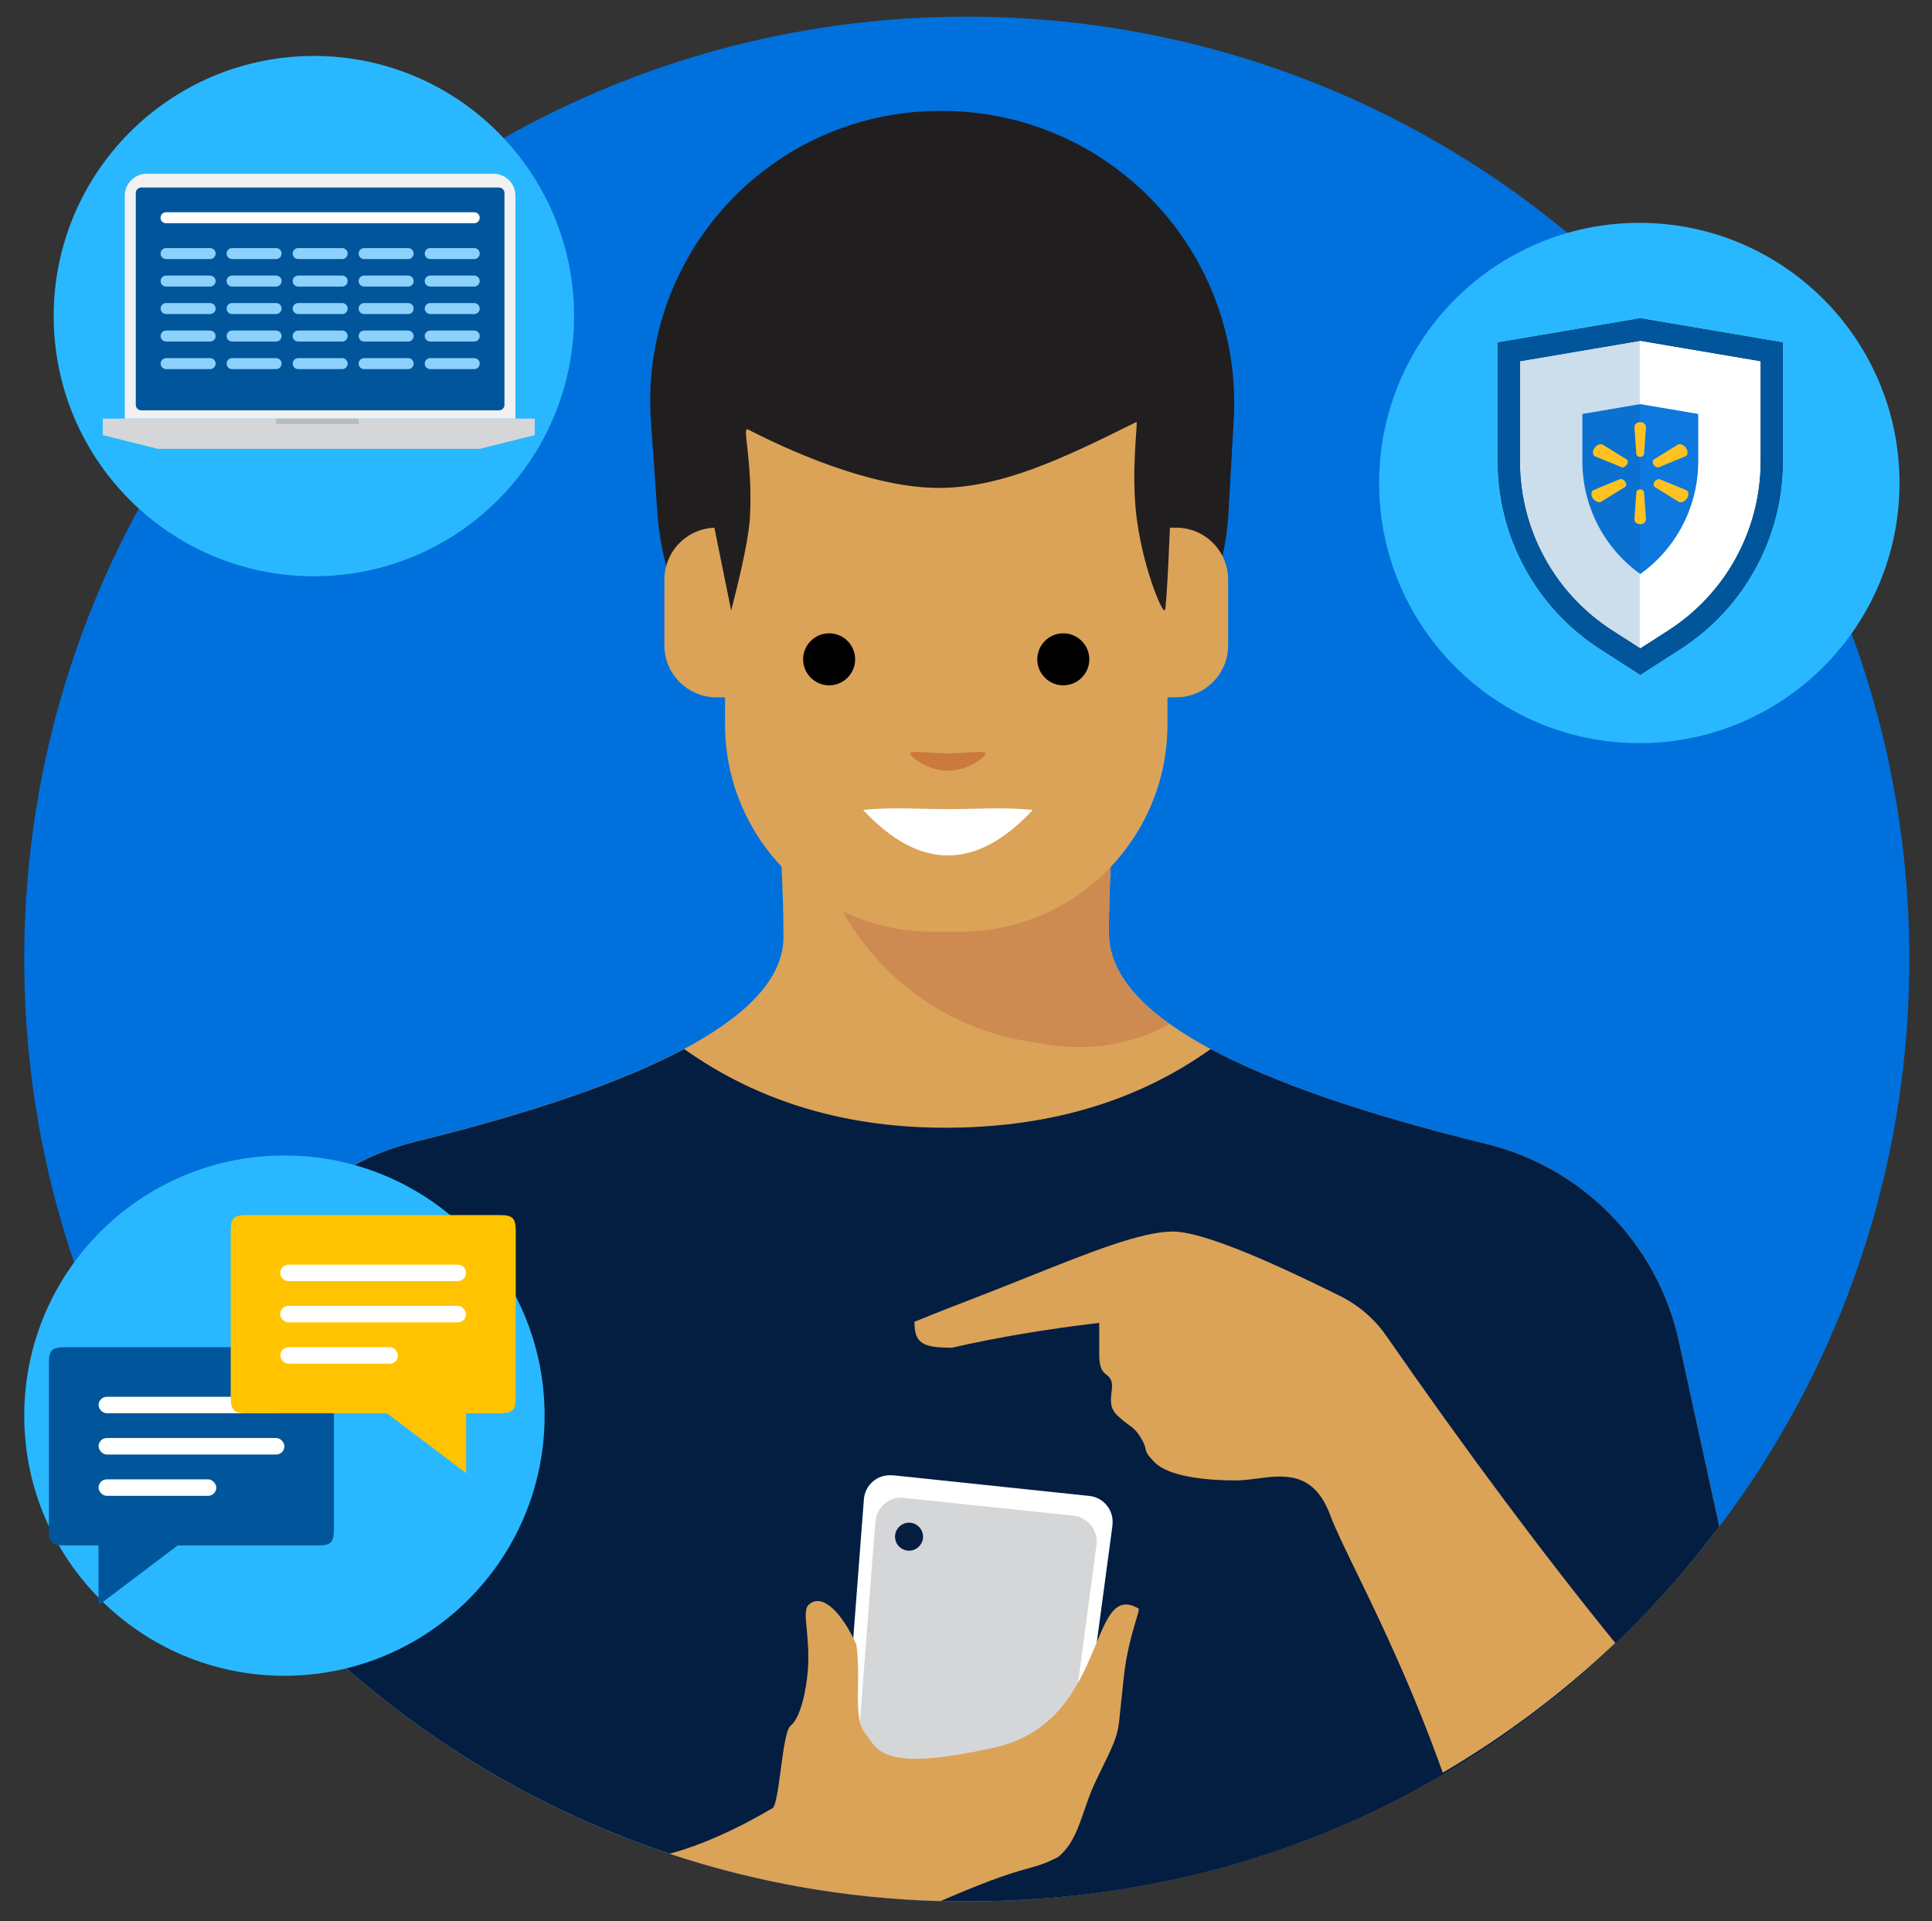
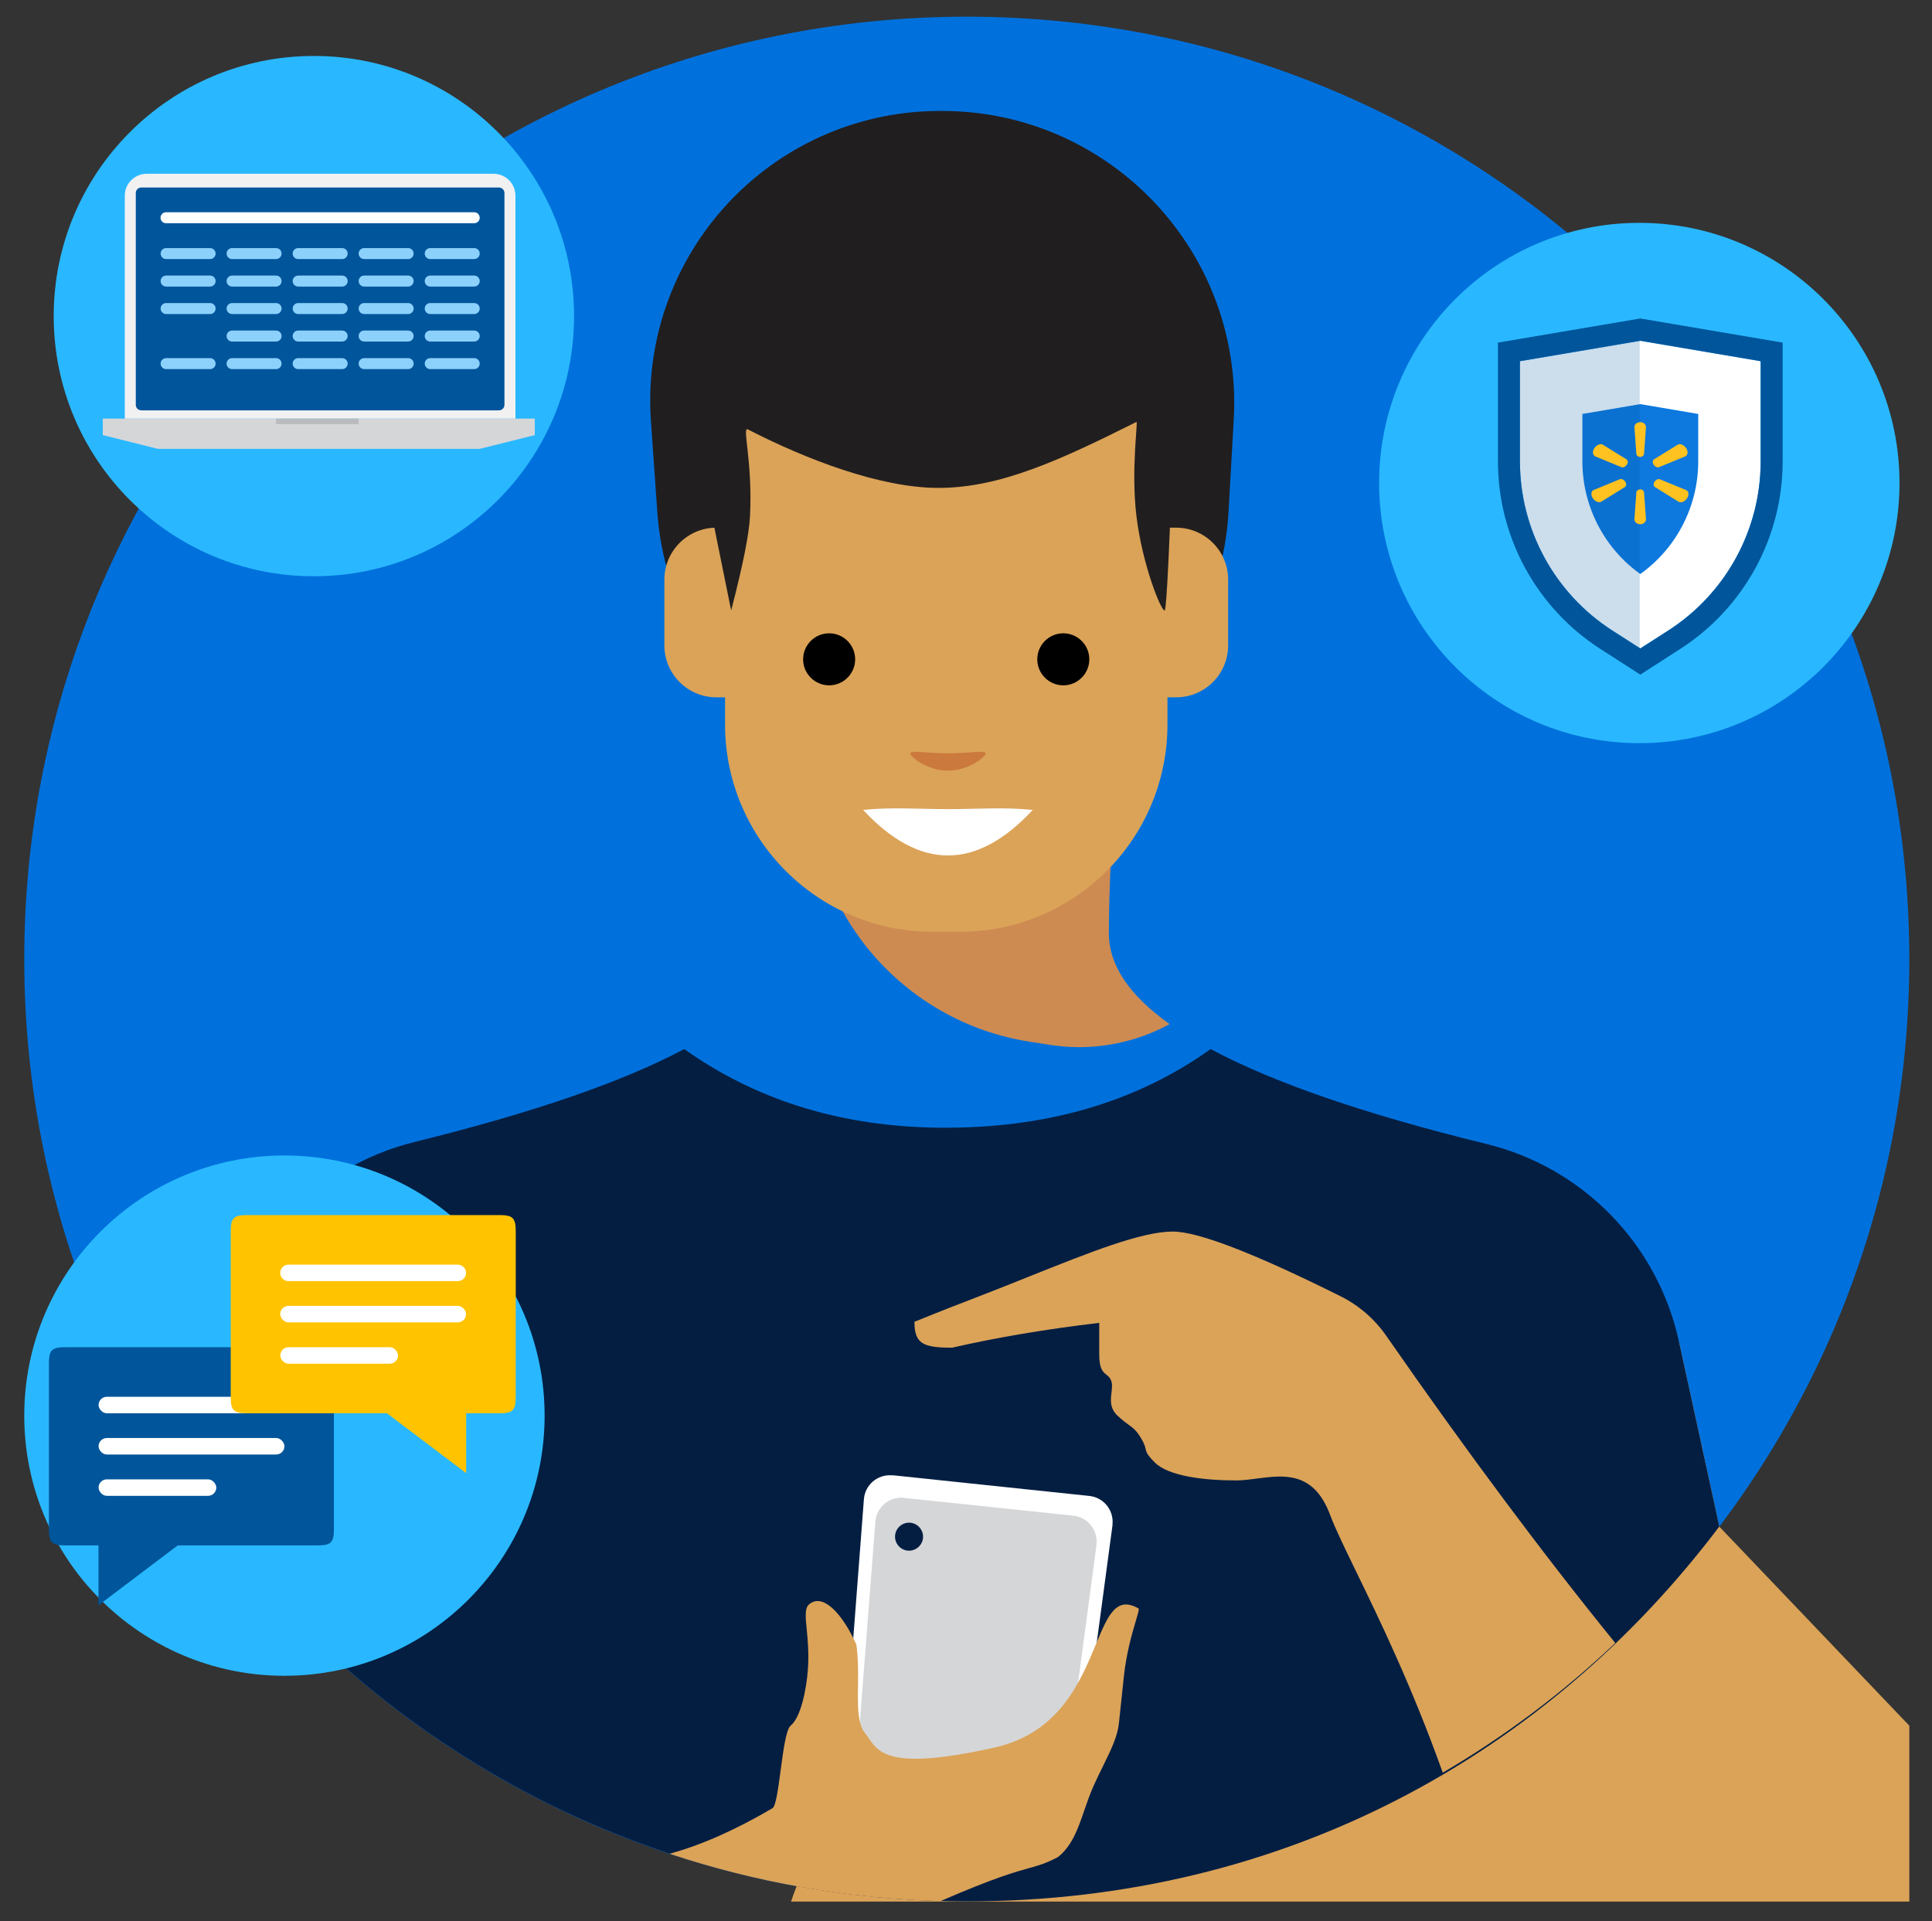
<svg xmlns="http://www.w3.org/2000/svg" id="Layer_1" data-name="Layer 1" viewBox="0 0 196.78 195.7">
  <rect x="0" y="0" width="196.78" height="195.7" fill="#333333" stroke="none" />
  <defs>
    <style> .cls-1 { clip-path: url(#clippath); } .cls-2 { fill: none; } .cls-2, .cls-3, .cls-4, .cls-5, .cls-6, .cls-7, .cls-8, .cls-9, .cls-10, .cls-11, .cls-12, .cls-13, .cls-14, .cls-15, .cls-16, .cls-17, .cls-18, .cls-19, .cls-20, .cls-21, .cls-22, .cls-23 { stroke-width: 0px; } .cls-3 { isolation: isolate; opacity: .2; } .cls-3, .cls-4, .cls-20 { fill: #00559b; } .cls-24 { stroke: #fff; stroke-width: 6.36px; } .cls-24, .cls-14 { fill: #0d78de; } .cls-4, .cls-5, .cls-6, .cls-7, .cls-8, .cls-9, .cls-10, .cls-11, .cls-23 { fill-rule: evenodd; } .cls-5 { fill: #211e1f; } .cls-6 { fill: #cb793d; } .cls-7 { fill: #d5d6d8; } .cls-8 { fill: #ffc300; } .cls-9 { fill: #ffc220; } .cls-10, .cls-19 { fill: #fff; } .cls-11 { fill: #f1f1f2; } .cls-13 { fill: #29b8ff; } .cls-15 { fill: #cd8b52; } .cls-16 { fill: #dba358; } .cls-17 { fill: #babbbe; } .cls-18 { fill: #8cd1fc; } .cls-21 { fill: #041e42; } .cls-22 { fill: #0071dc; } </style>
    <clipPath id="clippath">
      <rect class="cls-2" x="2.47" y="1.7" width="192" height="192" />
    </clipPath>
  </defs>
  <g class="cls-1">
    <g>
      <path class="cls-22" d="m194.47,97.7C194.47,44.68,151.48,1.7,98.47,1.7S2.47,44.68,2.47,97.7s42.98,96,96,96,96-42.98,96-96Z" />
      <path class="cls-5" d="m95.75,11.3h.2c16.44,0,29.76,13.32,29.76,29.76,0,.56-.02,1.12-.05,1.67l-.53,9.41c-.86,15.33-13.55,27.32-28.9,27.32s-28.2-11.92-29.28-27.29l-.65-9.27c-1.14-16.27,11.11-30.38,27.38-31.53.69-.05,1.38-.07,2.07-.07Z" />
-       <path class="cls-16" d="m175.12,155.51l-4.12-18.88c-2.16-9.89-9.76-17.69-19.59-20.1-25.64-6.28-38.46-13.43-38.46-21.48,0-4.27.29-10.38.88-18.34l-34.91.88c.59,7.66.88,13.61.88,17.85,0,7.73-12.52,14.68-37.57,20.87-10.28,2.54-18.06,10.95-19.79,21.39l-2.52,15.19c17.37,24.67,46.08,40.78,78.54,40.78s59.13-14.99,76.65-38.19Z" />
+       <path class="cls-16" d="m175.12,155.51l-4.12-18.88l-34.91.88c.59,7.66.88,13.61.88,17.85,0,7.73-12.52,14.68-37.57,20.87-10.28,2.54-18.06,10.95-19.79,21.39l-2.52,15.19c17.37,24.67,46.08,40.78,78.54,40.78s59.13-14.99,76.65-38.19Z" />
      <path class="cls-16" d="m119.79,53.75h-2.65c-2.93,0-5.3,2.37-5.3,5.3v6.68c0,2.93,2.37,5.3,5.3,5.3h2.65c2.93,0,5.3-2.37,5.3-5.3v-6.68c0-2.93-2.37-5.3-5.3-5.3Z" />
      <path class="cls-15" d="m119.14,104.31c-2.23,1.22-4.73,2.01-7.42,2.27-1.6.15-3.2.1-4.79-.15l-2.06-.32c-12.89-2.02-22.39-13.13-22.39-26.18v-2.41l31.34-.79c-.59,7.96-.88,14.07-.88,18.34,0,3.23,2.06,6.31,6.19,9.25Z" />
      <path class="cls-21" d="m175.12,155.51l-4.12-18.88c-2.16-9.89-9.76-17.69-19.59-20.1-12.33-3.02-21.7-6.24-28.1-9.67-7.36,5.25-16.18,7.92-26.48,8.01-10.44.1-19.48-2.57-27.14-8.01-6.25,3.33-15.4,6.49-27.45,9.46-10.28,2.54-18.06,10.95-19.79,21.39l-2.52,15.19c17.37,24.67,46.08,40.78,78.54,40.78s59.13-14.99,76.65-38.19Z" />
      <path class="cls-16" d="m118.91,44.48c0-12.44-10.09-22.53-22.53-22.53h-1.41c-11.66,0-21.12,9.46-21.12,21.12v30.72c0,11.66,9.46,21.12,21.12,21.12h2.82c11.66,0,21.12-9.46,21.12-21.12v-29.31Z" />
      <path class="cls-16" d="m75.62,53.75h-2.65c-2.93,0-5.3,2.37-5.3,5.3v6.68c0,2.93,2.37,5.3,5.3,5.3h2.65c2.93,0,5.3-2.37,5.3-5.3v-6.68c0-2.93-2.37-5.3-5.3-5.3Z" />
      <path class="cls-5" d="m73.85,23.67l22.09-9.02,22.97,9.02,2.65,8.01-1.97,10.34c-.45,13.35-.77,20.08-.96,20.16-.34.15-2.28-4.63-2.88-9.6-.57-4.74.18-9.69,0-9.6-7.68,3.84-13.84,6.72-20.16,6.72-5.9,0-13.44-2.88-19.42-5.96-.62-.32.5,3.22.22,8.84-.09,1.84-.73,5.03-1.92,9.6l-4.15-20.48,3.53-18.03Z" />
      <path class="cls-12" d="m108.3,69.81c1.46,0,2.65-1.19,2.65-2.65s-1.19-2.65-2.65-2.65-2.65,1.19-2.65,2.65,1.19,2.65,2.65,2.65Z" />
      <path class="cls-12" d="m84.45,69.81c1.46,0,2.65-1.19,2.65-2.65s-1.19-2.65-2.65-2.65-2.65,1.19-2.65,2.65,1.19,2.65,2.65,2.65Z" />
      <path class="cls-6" d="m96.55,78.5c2.12,0,3.84-1.41,3.84-1.76s-1.72,0-3.84,0-3.84-.35-3.84,0,1.72,1.76,3.84,1.76Z" />
      <path class="cls-19" d="m96.55,82.42c2.88,0,5.76-.22,8.64.08-2.88,3.1-5.76,4.64-8.64,4.64s-5.76-1.55-8.64-4.64c2.88-.3,5.76-.08,8.64-.08Z" />
      <path class="cls-16" d="m164.52,167.36c-7.32-9.02-15.1-19.45-23.34-31.31-1.18-1.7-2.78-3.08-4.64-4.01-8.81-4.39-14.51-6.59-17.09-6.59-3.19,0-8.48,2.12-14.63,4.58-2.1.84-4.3,1.72-6.55,2.58-1.86.7-5.13,2.03-5.13,2.03,0,2.2.82,2.64,3.83,2.64,4.58-1.05,9.58-1.89,14.99-2.53v3.21c0,1.48.37,1.78.73,2.07.16.13.32.25.43.48.2.38.15.84.09,1.34-.09.76-.19,1.6.62,2.36.51.47.86.73,1.15.94.47.34.76.55,1.26,1.38.32.54.39.82.44,1.05.08.34.13.58.95,1.4,1.39,1.39,5.03,1.82,8.24,1.82.67,0,1.4-.09,2.14-.19,2.78-.36,5.8-.76,7.47,3.71.51,1.37,1.45,3.29,2.64,5.75,2.33,4.79,5.66,11.63,8.83,20.5,6.36-3.73,12.26-8.17,17.57-13.21Z" />
      <path class="cls-10" d="m90.9,150.27l20.05,2.11c1.46.15,2.51,1.46,2.36,2.91,0,.03,0,.05,0,.08l-3.75,27.96-23.72-2.49,2.15-28.12c.11-1.46,1.38-2.55,2.84-2.44.02,0,.05,0,.08,0Z" />
      <path class="cls-7" d="m92.08,152.58l17.24,1.81c1.46.15,2.51,1.46,2.36,2.91v.07s-3.41,25.54-3.41,25.54l-21.1-2.22,1.99-25.69c.11-1.46,1.39-2.55,2.85-2.44.02,0,.05,0,.07,0Z" />
      <path class="cls-21" d="m92.44,157.95c.78.08,1.48-.49,1.57-1.27.08-.78-.49-1.48-1.27-1.57-.78-.08-1.48.48-1.57,1.27-.08.78.48,1.48,1.27,1.57Z" />
      <path class="cls-16" d="m95.78,193.66s.04-.02.06-.03c5.49-2.38,7.6-2.96,9.01-3.35,1.01-.28,1.65-.46,2.92-1.12,1.44-1.17,2.03-2.88,2.66-4.73.29-.83.58-1.68.96-2.53.33-.73.66-1.4.96-2.01.83-1.69,1.48-3.01,1.62-4.4l.5-4.72c.25-2.4.87-4.5,1.24-5.74.21-.71.33-1.13.26-1.18-2.29-1.33-3.14.73-4.36,3.67-1.56,3.77-3.73,9.02-10.32,10.49-10.52,2.35-11.74.59-12.8-.94-.12-.18-.24-.35-.38-.52-.77-.95-.75-2.74-.72-4.8.02-1.35.03-2.81-.17-4.24-1.45-3.21-3.45-5.3-4.84-4.06-.42.38-.34,1.26-.21,2.54.1,1.08.23,2.43.12,4.02-.15,2.09-.72,4.93-1.77,5.78-.45.37-.74,2.51-1.01,4.54-.25,1.88-.49,3.66-.83,3.86-4.01,2.35-7.4,3.79-10.48,4.64,8.7,2.89,17.96,4.56,27.56,4.82Z" />
    </g>
  </g>
  <circle class="cls-13" cx="28.97" cy="144.2" r="26.5" />
  <path class="cls-4" d="m32.33,137.23c1.39,0,1.68.29,1.68,1.68v16.83c0,1.39-.29,1.68-1.68,1.68h-14.23l-8.07,6.1v-6.1h-3.37c-1.39,0-1.68-.29-1.68-1.68v-16.83c0-1.39.29-1.68,1.68-1.68h25.66Z" />
  <rect class="cls-19" x="10.04" y="142.28" width="18.93" height="1.68" rx=".84" ry=".84" />
  <rect class="cls-19" x="10.04" y="146.48" width="18.93" height="1.68" rx=".84" ry=".84" />
  <rect class="cls-19" x="10.04" y="150.69" width="11.99" height="1.68" rx=".84" ry=".84" />
  <path class="cls-8" d="m25.18,123.77c-1.39,0-1.68.29-1.68,1.68v16.83c0,1.39.29,1.68,1.68,1.68h14.23l8.07,6.1v-6.1h3.37c1.39,0,1.68-.29,1.68-1.68v-16.83c0-1.39-.29-1.68-1.68-1.68h-25.66Z" />
  <path class="cls-19" d="m46.63,128.82h-17.25c-.46,0-.84.38-.84.84h0c0,.46.38.84.84.84h17.25c.46,0,.84-.38.84-.84h0c0-.46-.38-.84-.84-.84Z" />
  <rect class="cls-19" x="28.54" y="133.02" width="18.93" height="1.68" rx=".84" ry=".84" />
  <rect class="cls-19" x="28.55" y="137.23" width="11.99" height="1.68" rx=".84" ry=".84" />
  <circle class="cls-13" cx="166.97" cy="49.2" r="26.5" />
  <path class="cls-14" d="m154.81,36.79l12.26-2.08,12.26,2.08v10.2c0,6.97-3.54,13.46-9.4,17.23l-2.86,1.84-2.86-1.84c-5.86-3.77-9.4-10.26-9.4-17.23v-10.2Z" />
-   <path class="cls-23" d="m152.57,34.9l14.5-2.46,14.5,2.46v12.09c0,7.73-3.93,14.93-10.43,19.11l-4.07,2.62-4.07-2.62c-6.5-4.18-10.43-11.38-10.43-19.11v-12.09Zm14.5-.19l-12.26,2.08v10.2c0,6.97,3.54,13.46,9.4,17.23l2.86,1.84,2.86-1.84c5.86-3.77,9.4-10.26,9.4-17.23v-10.2l-12.26-2.08Z" />
  <path class="cls-24" d="m157.99,46.99v-7.51l9.08-1.54,9.08,1.54v7.51c0,5.89-2.99,11.37-7.94,14.55l-1.14.73-1.14-.73c-4.95-3.18-7.94-8.67-7.94-14.55Z" />
  <path class="cls-3" d="m167.01,34.72l-12.2,2.07v10.2c0,6.97,3.54,13.46,9.4,17.23l2.8,1.8v-31.3Z" />
  <path class="cls-9" d="m167.06,46.54c.21,0,.37-.13.39-.29l.2-2.75c0-.27-.26-.5-.59-.5s-.59.22-.59.5l.2,2.75c.02.17.19.29.39.29Zm-1.52,2.53c.13.21.12.43-.02.53l-2.44,1.51c-.25.13-.63-.03-.85-.36-.22-.33-.18-.7.07-.83l2.7-1.11c.17-.06.4.05.53.25Zm1.52.78c.21,0,.37.13.39.3l.2,2.75c0,.27-.26.5-.59.5s-.59-.23-.59-.5l.2-2.76c.02-.16.19-.29.39-.29Zm1.99-1.03c-.17-.06-.4.05-.53.25-.13.2-.12.43.02.53l2.44,1.52c.26.13.64-.03.85-.36.22-.33.18-.7-.07-.83l-2.7-1.11Zm-.09-1.23c-.17.06-.4-.05-.53-.25-.13-.2-.12-.43.02-.54l2.44-1.51c.25-.13.64.03.85.36.22.33.18.7-.07.83l-2.7,1.11Zm-3.26-.25c.14-.21.12-.43-.02-.54l-2.44-1.51c-.25-.13-.63.03-.85.36-.22.33-.18.7.07.83l2.7,1.11c.17.06.4-.05.53-.25Z" />
  <path class="cls-4" d="m152.57,34.9l14.5-2.46,14.5,2.46v12.09c0,7.73-3.93,14.93-10.43,19.11l-4.07,2.62-4.07-2.62c-6.5-4.18-10.43-11.38-10.43-19.11v-12.09Zm14.5-.19l-12.26,2.08v10.2c0,6.97,3.54,13.46,9.4,17.23l2.86,1.84,2.86-1.84c5.86-3.77,9.4-10.26,9.4-17.23v-10.2l-12.26-2.08Z" />
  <circle class="cls-13" cx="31.97" cy="32.2" r="26.5" />
  <path class="cls-7" d="m10.47,42.64h44v1.68l-5.6,1.4H16.07l-5.6-1.4v-1.68Z" />
  <path class="cls-11" d="m14.95,17.7h35.31c1.24,0,2.24,1,2.24,2.24v22.7H12.71v-22.7c0-1.24,1-2.24,2.24-2.24Z" />
  <path class="cls-20" d="m50.82,19.1H14.39c-.31,0-.56.25-.56.56v21.58c0,.31.25.56.56.56h36.43c.31,0,.56-.25.56-.56v-21.58c0-.31-.25-.56-.56-.56Z" />
  <path class="cls-19" d="m48.3,21.62h-31.39c-.31,0-.56.25-.56.56s.25.56.56.56h31.39c.31,0,.56-.25.56-.56s-.25-.56-.56-.56Z" />
  <path class="cls-18" d="m21.4,25.27h-4.48c-.31,0-.56.25-.56.56s.25.56.56.56h4.48c.31,0,.56-.25.56-.56s-.25-.56-.56-.56Z" />
  <path class="cls-18" d="m48.3,25.27h-4.48c-.31,0-.56.25-.56.56s.25.56.56.56h4.48c.31,0,.56-.25.56-.56s-.25-.56-.56-.56Z" />
  <path class="cls-18" d="m28.12,25.27h-4.48c-.31,0-.56.25-.56.56s.25.56.56.56h4.48c.31,0,.56-.25.56-.56s-.25-.56-.56-.56Z" />
  <path class="cls-18" d="m34.85,25.27h-4.48c-.31,0-.56.25-.56.56s.25.56.56.56h4.48c.31,0,.56-.25.56-.56s-.25-.56-.56-.56Z" />
  <path class="cls-18" d="m41.57,25.27h-4.48c-.31,0-.56.25-.56.56s.25.56.56.56h4.48c.31,0,.56-.25.56-.56s-.25-.56-.56-.56Z" />
  <path class="cls-18" d="m21.4,28.07h-4.48c-.31,0-.56.25-.56.56s.25.56.56.56h4.48c.31,0,.56-.25.56-.56s-.25-.56-.56-.56Z" />
  <path class="cls-18" d="m48.3,28.07h-4.48c-.31,0-.56.25-.56.56s.25.56.56.56h4.48c.31,0,.56-.25.56-.56s-.25-.56-.56-.56Z" />
  <path class="cls-18" d="m28.12,28.07h-4.48c-.31,0-.56.25-.56.56s.25.56.56.56h4.48c.31,0,.56-.25.56-.56s-.25-.56-.56-.56Z" />
  <path class="cls-18" d="m34.85,28.07h-4.48c-.31,0-.56.25-.56.56s.25.56.56.56h4.48c.31,0,.56-.25.56-.56s-.25-.56-.56-.56Z" />
  <path class="cls-18" d="m41.57,28.07h-4.48c-.31,0-.56.25-.56.56s.25.56.56.56h4.48c.31,0,.56-.25.56-.56s-.25-.56-.56-.56Z" />
  <path class="cls-18" d="m21.4,30.87h-4.48c-.31,0-.56.25-.56.56s.25.56.56.56h4.48c.31,0,.56-.25.56-.56s-.25-.56-.56-.56Z" />
  <path class="cls-18" d="m48.3,30.87h-4.48c-.31,0-.56.25-.56.56s.25.56.56.56h4.48c.31,0,.56-.25.56-.56s-.25-.56-.56-.56Z" />
  <path class="cls-18" d="m28.12,30.87h-4.48c-.31,0-.56.25-.56.56s.25.56.56.56h4.48c.31,0,.56-.25.56-.56s-.25-.56-.56-.56Z" />
  <path class="cls-18" d="m34.85,30.87h-4.48c-.31,0-.56.25-.56.56s.25.56.56.56h4.48c.31,0,.56-.25.56-.56s-.25-.56-.56-.56Z" />
  <path class="cls-18" d="m41.57,30.87h-4.48c-.31,0-.56.25-.56.56s.25.56.56.56h4.48c.31,0,.56-.25.56-.56s-.25-.56-.56-.56Z" />
-   <path class="cls-18" d="m21.4,33.67h-4.48c-.31,0-.56.25-.56.56s.25.56.56.56h4.48c.31,0,.56-.25.56-.56s-.25-.56-.56-.56Z" />
  <path class="cls-18" d="m48.3,33.67h-4.48c-.31,0-.56.25-.56.56s.25.56.56.56h4.48c.31,0,.56-.25.56-.56s-.25-.56-.56-.56Z" />
  <path class="cls-18" d="m28.12,33.67h-4.48c-.31,0-.56.25-.56.56s.25.56.56.56h4.48c.31,0,.56-.25.56-.56s-.25-.56-.56-.56Z" />
  <path class="cls-18" d="m34.85,33.67h-4.48c-.31,0-.56.25-.56.56s.25.56.56.56h4.48c.31,0,.56-.25.56-.56s-.25-.56-.56-.56Z" />
  <path class="cls-18" d="m41.57,33.67h-4.48c-.31,0-.56.25-.56.56s.25.56.56.56h4.48c.31,0,.56-.25.56-.56s-.25-.56-.56-.56Z" />
  <path class="cls-18" d="m21.4,36.48h-4.48c-.31,0-.56.25-.56.56s.25.56.56.56h4.48c.31,0,.56-.25.56-.56s-.25-.56-.56-.56Z" />
  <path class="cls-18" d="m48.3,36.48h-4.48c-.31,0-.56.25-.56.56s.25.56.56.56h4.48c.31,0,.56-.25.56-.56s-.25-.56-.56-.56Z" />
  <path class="cls-18" d="m28.12,36.48h-4.48c-.31,0-.56.25-.56.56s.25.56.56.56h4.48c.31,0,.56-.25.56-.56s-.25-.56-.56-.56Z" />
  <path class="cls-18" d="m34.85,36.48h-4.48c-.31,0-.56.25-.56.56s.25.56.56.56h4.48c.31,0,.56-.25.56-.56s-.25-.56-.56-.56Z" />
  <path class="cls-18" d="m41.57,36.48h-4.48c-.31,0-.56.25-.56.56s.25.56.56.56h4.48c.31,0,.56-.25.56-.56s-.25-.56-.56-.56Z" />
  <path class="cls-17" d="m36.53,42.64h-8.41v.56h8.41v-.56Z" />
</svg>